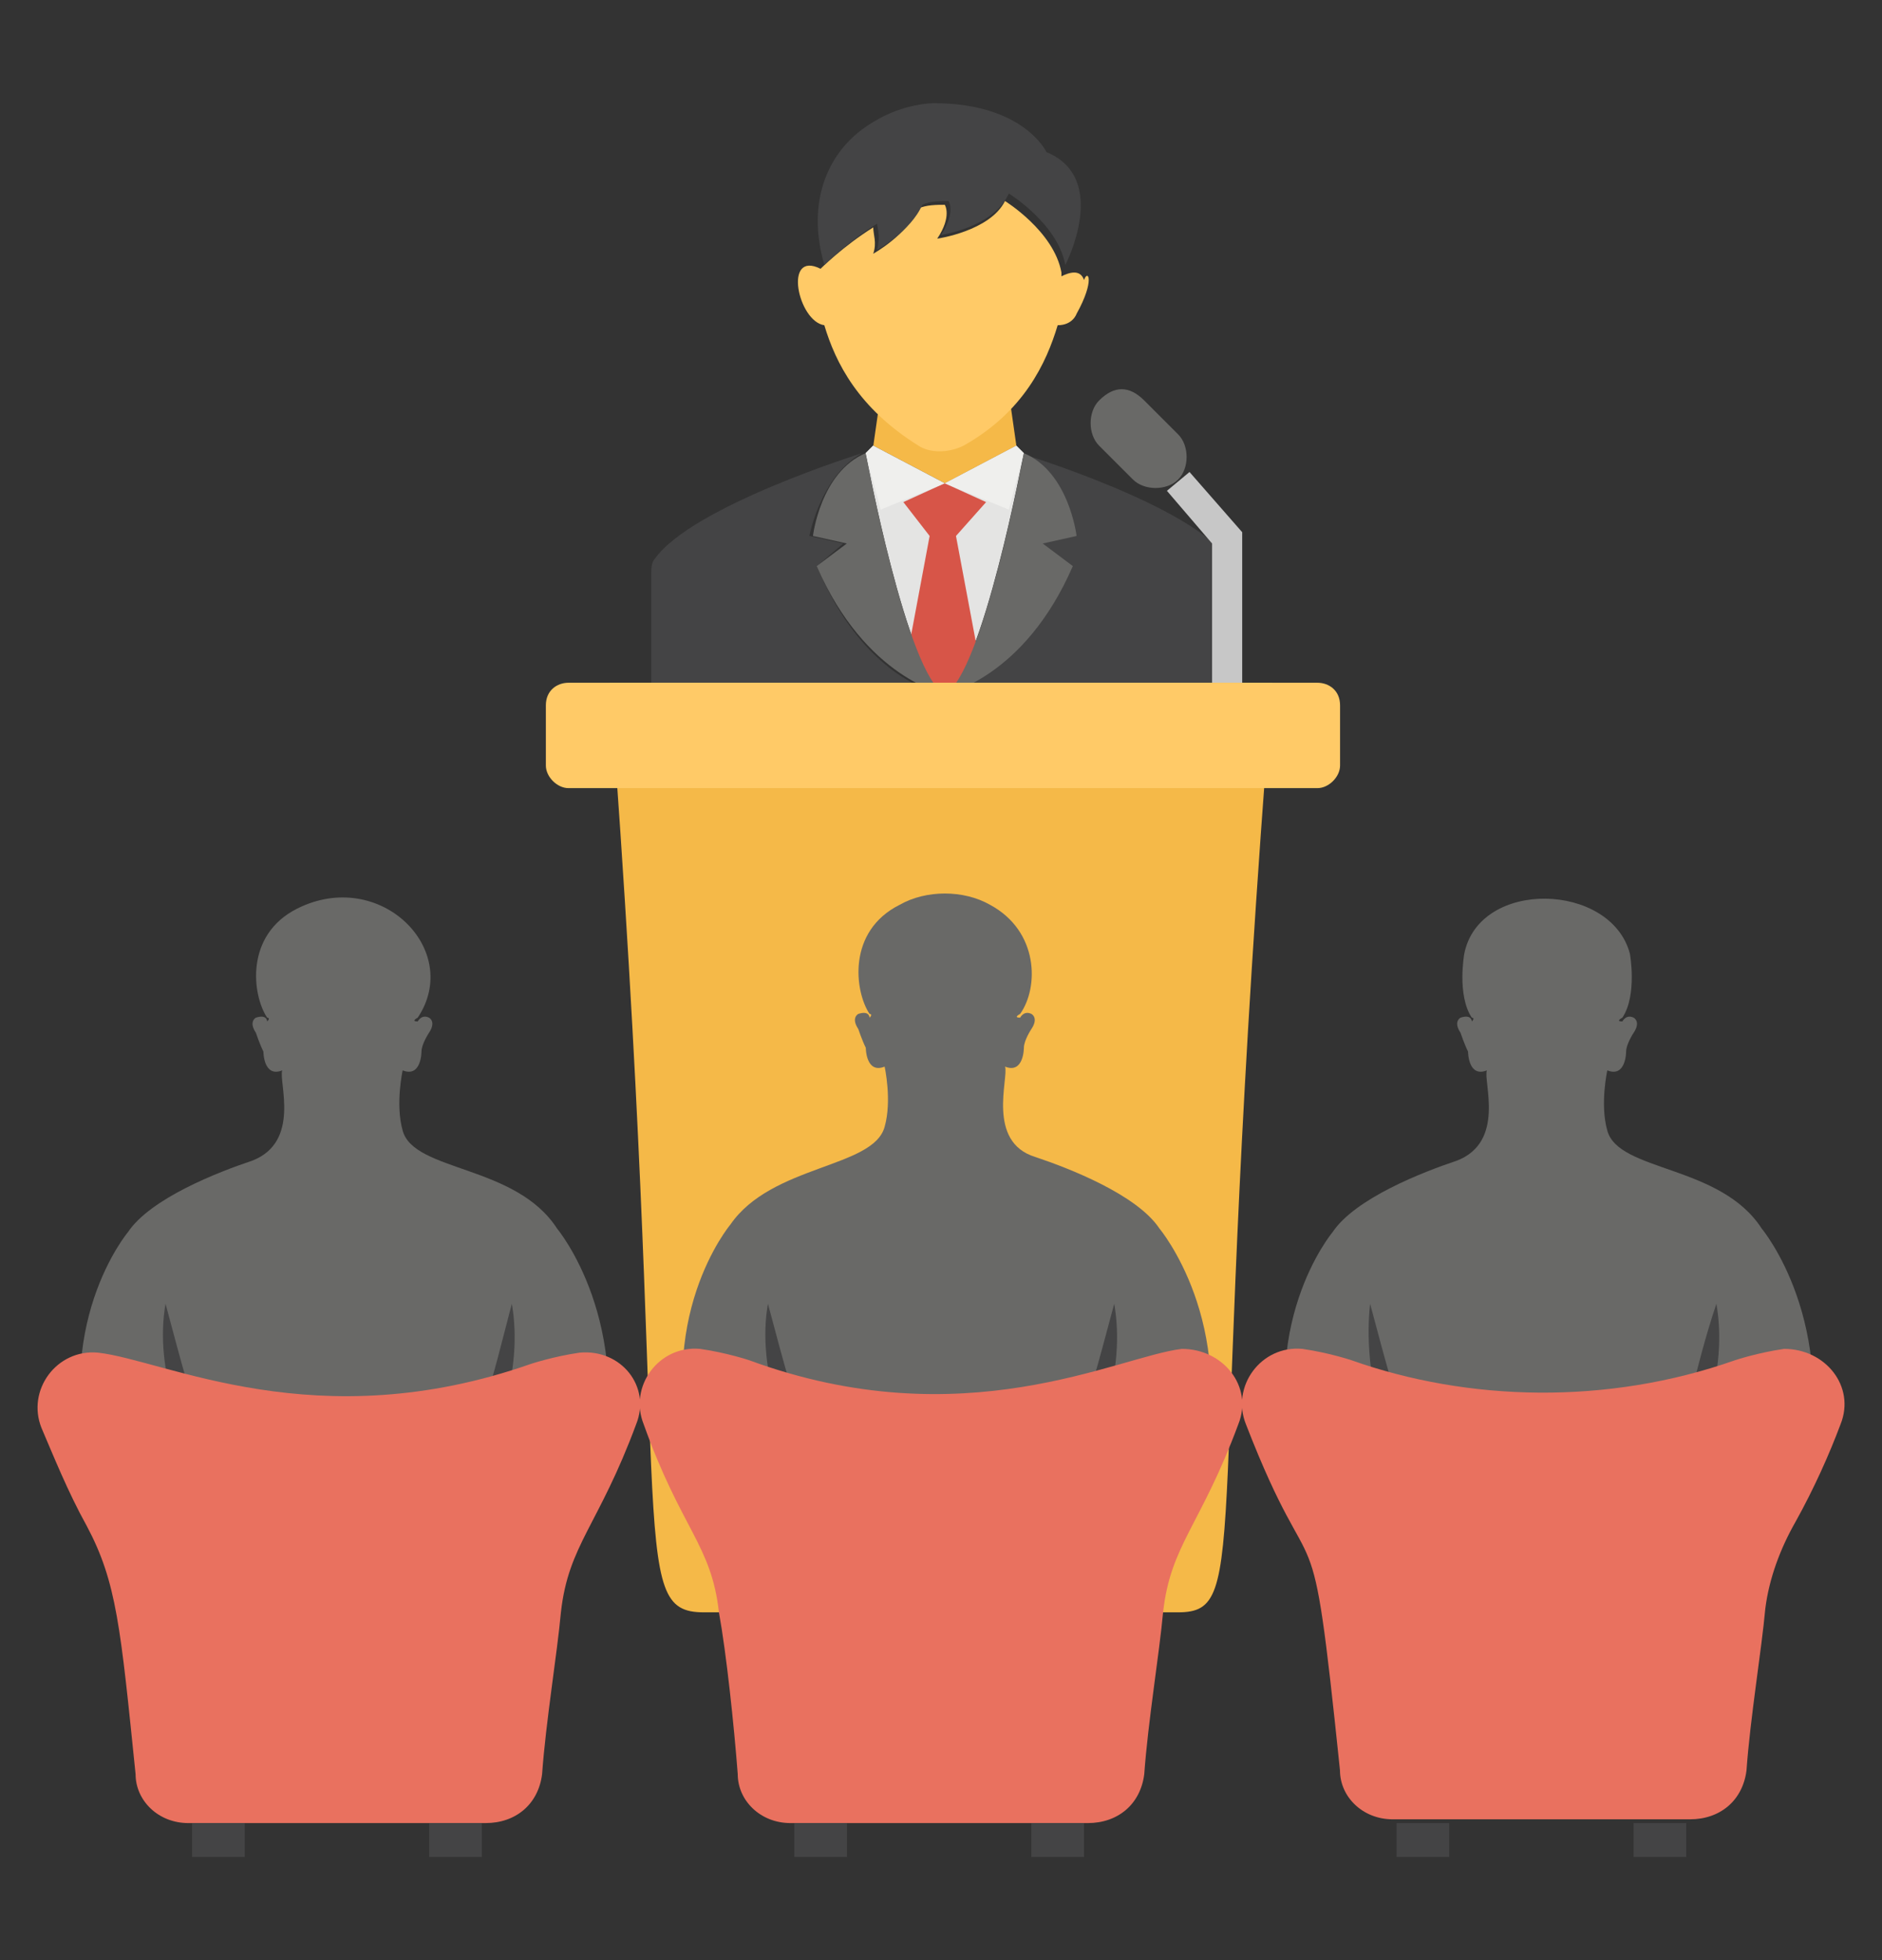
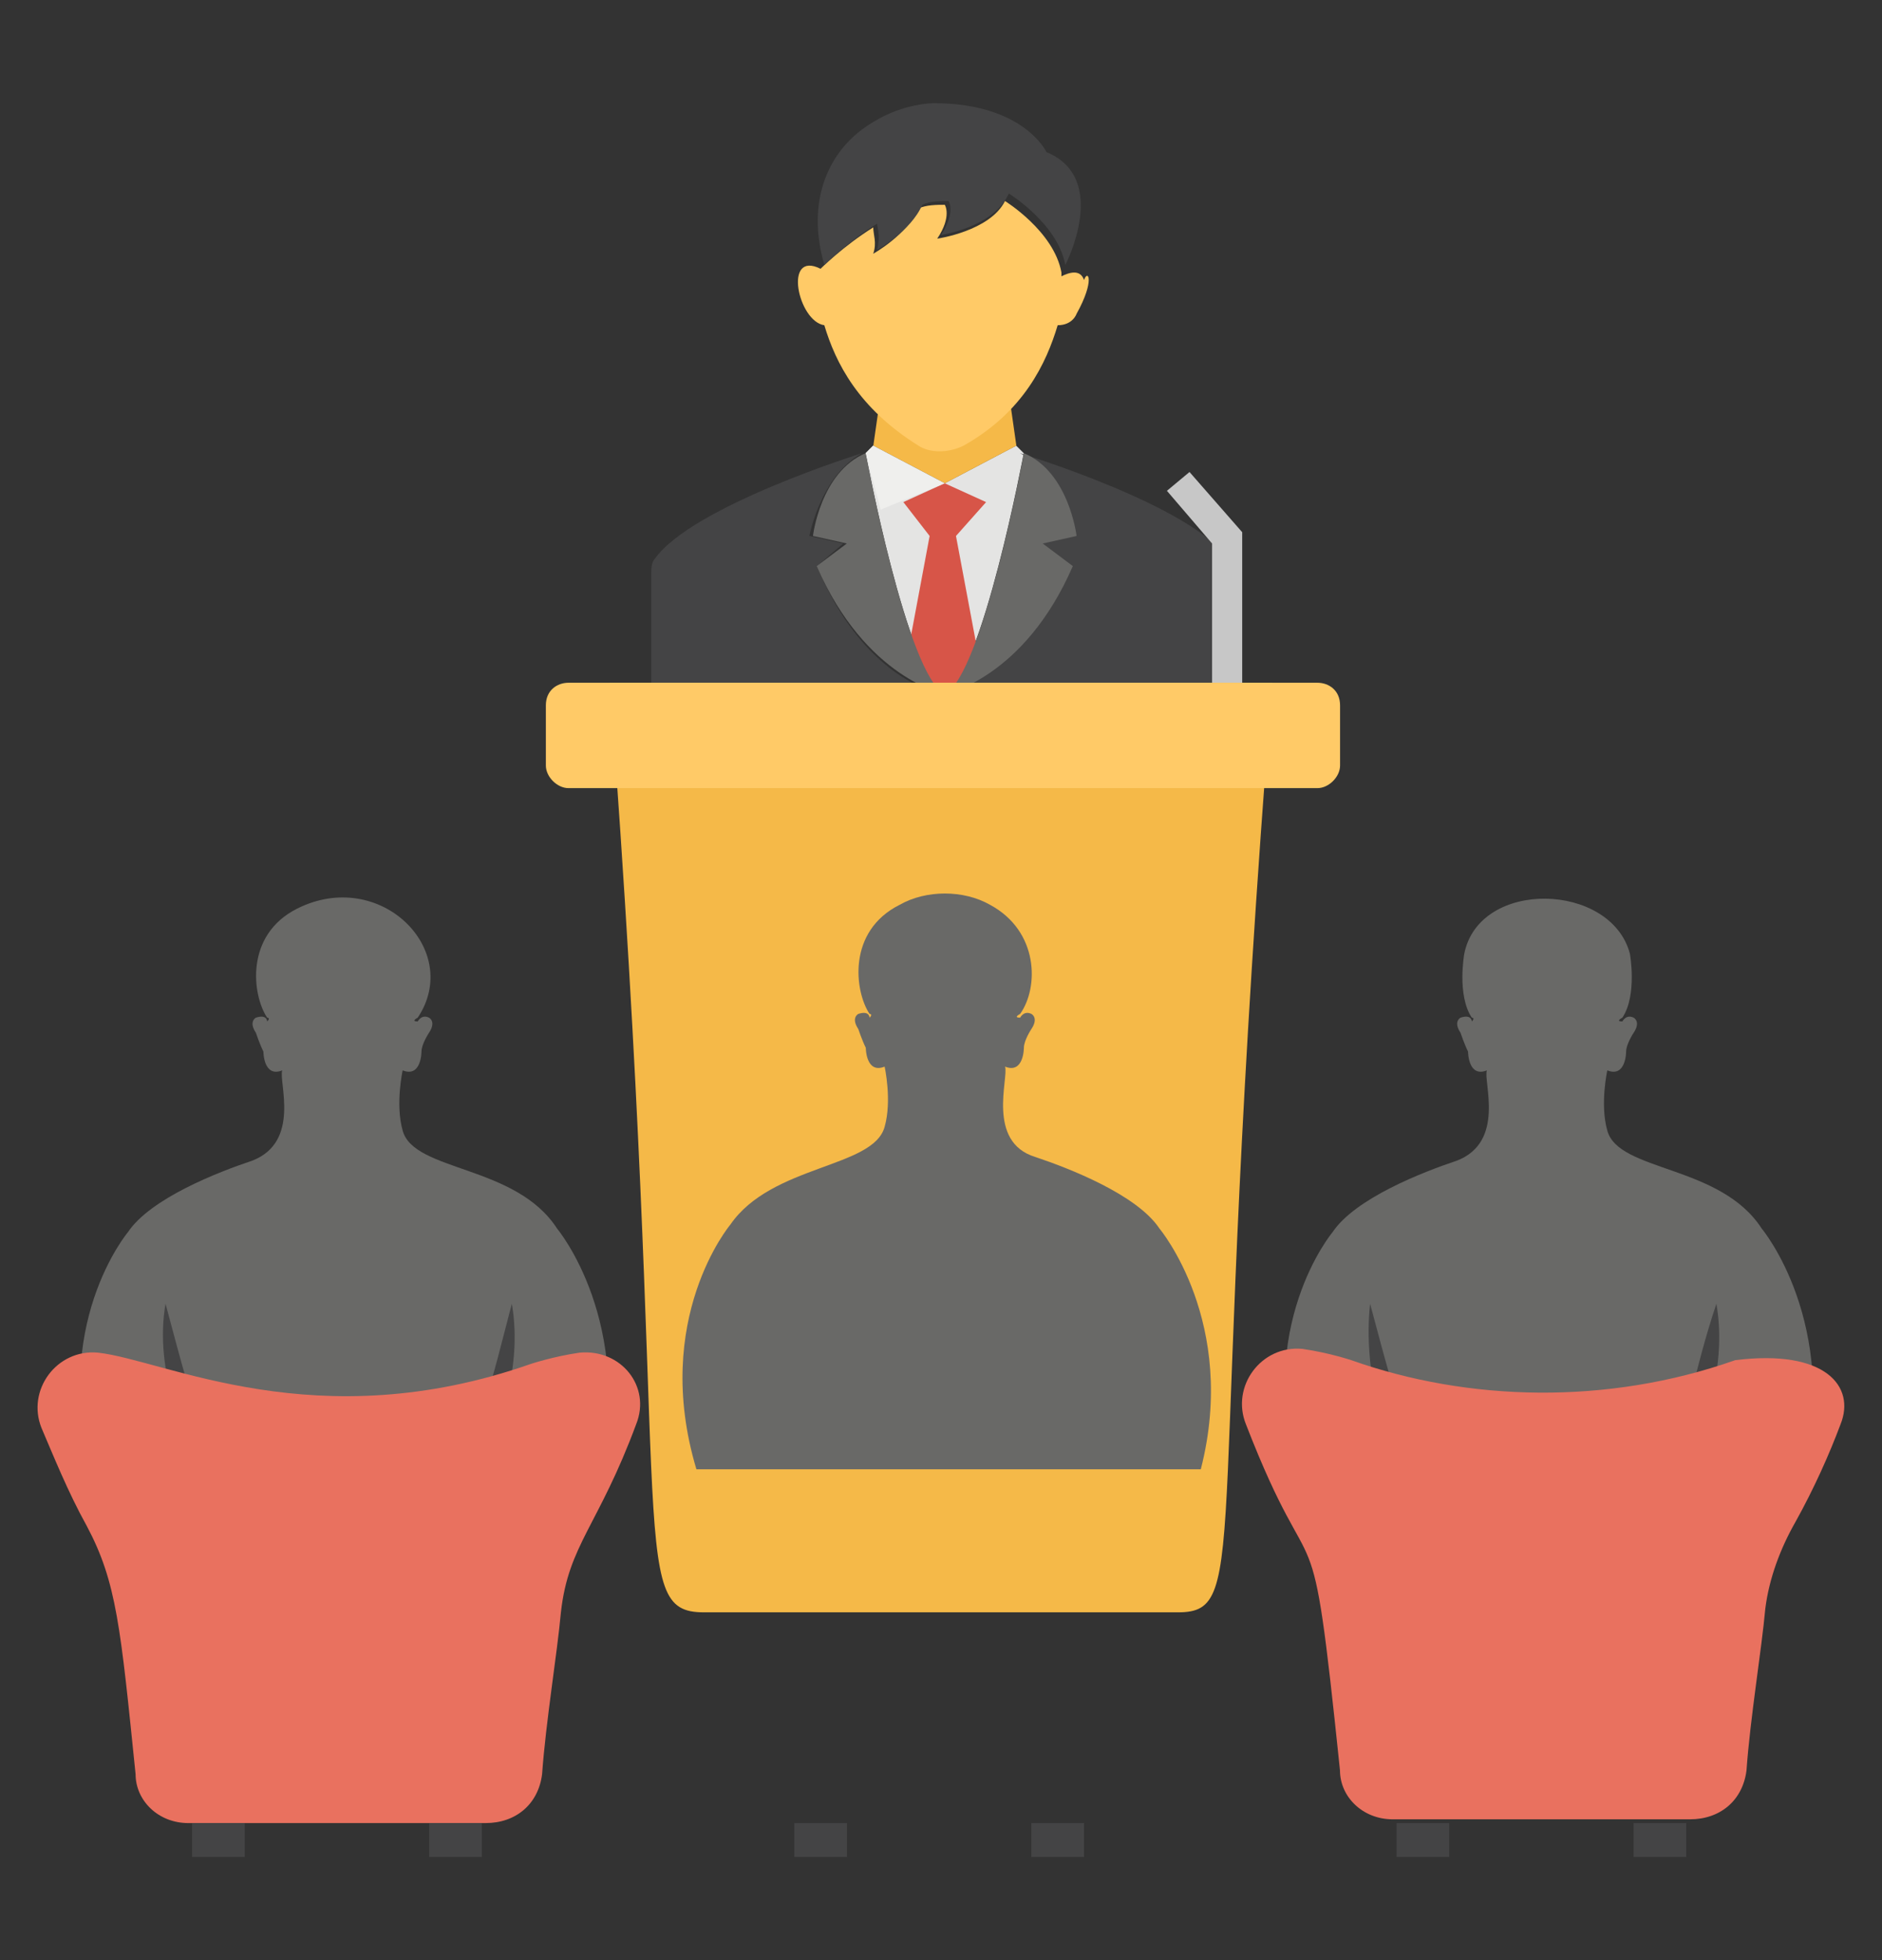
<svg xmlns="http://www.w3.org/2000/svg" width="24" height="25" viewBox="0 0 24 25" fill="none">
  <rect x="0" y="0" width="24" height="25" fill="#333333" stroke="none" />
  <path d="M12.959 5.684L12.047 6.164L11.135 5.684L11.039 5.78C11.039 5.78 11.567 8.612 12.047 8.852C12.527 8.612 13.055 5.78 13.055 5.78L12.959 5.684Z" fill="#E4E4E3" />
  <path d="M15.744 7.316V8.852H12C12.048 8.852 13.008 8.66 13.632 7.22L13.248 6.932L13.68 6.836C13.68 6.836 13.584 6.068 13.008 5.78C13.008 5.78 15.216 6.452 15.648 7.124C15.744 7.172 15.744 7.268 15.744 7.316Z" fill="#444445" />
  <path d="M12.049 8.852H8.305V7.316C8.305 7.268 8.305 7.172 8.353 7.124C8.833 6.452 10.993 5.78 10.993 5.78C10.465 6.068 10.321 6.836 10.321 6.836L10.753 6.932L10.417 7.22C10.993 8.612 11.905 8.852 12.049 8.852Z" fill="#444445" />
  <path d="M12.479 8.372V8.42L12.431 8.516L12.191 8.756L12.047 8.852C12.047 8.852 11.903 8.756 11.855 8.756C11.855 8.756 11.664 8.516 11.568 8.42V8.372L11.855 6.836L11.52 6.404L12.047 6.164L12.575 6.404L12.191 6.836L12.479 8.372Z" fill="#D75548" />
  <path d="M12.961 5.684L12.049 6.164L11.137 5.684L11.233 5.012H12.865L12.961 5.684Z" fill="#F5B948" />
  <path d="M13.728 4.004C13.728 4.004 13.68 4.148 13.488 4.148C13.344 4.628 13.056 5.252 12.288 5.684C12.096 5.78 11.856 5.78 11.712 5.684C10.944 5.204 10.656 4.628 10.512 4.148C10.176 4.1 9.984 3.188 10.464 3.428C10.464 3.428 10.752 3.14 11.136 2.9C11.136 2.996 11.184 3.092 11.136 3.236C11.136 3.236 11.568 2.996 11.712 2.66C11.808 2.612 11.952 2.612 12.048 2.612C12.048 2.612 12.144 2.756 11.952 3.044C11.952 3.044 12.624 2.948 12.816 2.564C12.816 2.564 13.44 2.948 13.536 3.476C13.536 3.476 13.536 3.476 13.536 3.524C13.632 3.476 13.776 3.428 13.824 3.572C13.872 3.428 13.968 3.572 13.728 4.004Z" fill="#FFCA67" />
  <path d="M13.345 1.94C13.345 1.94 13.057 1.316 11.905 1.316C11.905 1.316 11.521 1.316 11.137 1.556C10.561 1.892 10.273 2.564 10.513 3.38C10.513 3.38 10.801 3.092 11.185 2.852C11.185 2.9 11.233 2.996 11.185 3.188C11.185 3.188 11.617 2.948 11.761 2.612C11.857 2.564 12.001 2.564 12.097 2.564C12.097 2.564 12.193 2.708 12.001 2.996C12.001 2.996 12.673 2.9 12.865 2.468C12.865 2.468 13.489 2.852 13.585 3.38C13.585 3.38 14.161 2.276 13.345 1.94Z" fill="#444445" />
-   <path d="M12.961 5.684L12.049 6.164L12.865 6.5L13.057 5.78L12.961 5.684Z" fill="#EFEFED" />
  <path d="M11.135 5.684L11.039 5.78L11.231 6.5L12.047 6.164L11.135 5.684Z" fill="#EFEFED" />
  <path d="M11.039 5.78C10.463 6.02 10.367 6.836 10.367 6.836L10.799 6.932L10.415 7.22C11.039 8.66 12.047 8.852 12.047 8.852C11.567 8.612 11.039 5.78 11.039 5.78Z" fill="#696967" />
  <path d="M13.057 5.78C13.633 6.02 13.729 6.836 13.729 6.836L13.297 6.932L13.681 7.22C13.057 8.66 12.049 8.852 12.049 8.852C12.529 8.612 13.057 5.78 13.057 5.78Z" fill="#696967" />
  <path d="M15.841 8.804H15.457V6.932L14.881 6.26L15.169 6.02L15.841 6.788V8.804Z" fill="#C7C7C7" />
-   <path d="M14.592 5.108L15.024 5.54C15.168 5.684 15.168 5.972 15.024 6.116C14.88 6.26 14.592 6.26 14.448 6.116L14.016 5.684C13.872 5.54 13.872 5.252 14.016 5.108C14.112 5.012 14.208 4.964 14.304 4.964C14.4 4.964 14.496 5.012 14.592 5.108Z" fill="#696967" />
  <path d="M16.223 8.708C15.359 19.652 15.983 20.564 15.023 20.564H8.975C7.967 20.564 8.591 19.508 7.775 8.708H16.223Z" fill="#F5B948" />
  <path d="M17.089 8.996V9.764C17.089 9.908 16.945 10.052 16.801 10.052H7.249C7.105 10.052 6.961 9.908 6.961 9.764V8.996C6.961 8.804 7.105 8.708 7.249 8.708H16.801C16.945 8.708 17.089 8.804 17.089 8.996Z" fill="#FFCA67" />
  <path d="M22.465 15.668C21.937 14.852 20.641 14.948 20.497 14.42C20.401 14.084 20.497 13.652 20.497 13.652C20.737 13.748 20.737 13.412 20.737 13.412C20.737 13.316 20.833 13.172 20.833 13.172C20.929 13.028 20.833 12.98 20.833 12.98C20.737 12.932 20.689 13.028 20.689 13.028C20.593 13.028 20.689 12.98 20.689 12.98C20.881 12.692 20.785 12.164 20.785 12.164C20.545 11.252 18.865 11.204 18.673 12.164C18.673 12.164 18.577 12.692 18.769 12.98C18.769 12.98 18.817 12.98 18.769 13.028C18.769 13.028 18.769 12.932 18.625 12.98C18.625 12.98 18.529 13.028 18.625 13.172C18.625 13.172 18.673 13.316 18.721 13.412C18.721 13.412 18.721 13.748 18.961 13.652C18.913 13.796 19.201 14.564 18.577 14.804C18.145 14.948 17.281 15.284 16.993 15.716C16.993 15.716 15.985 16.916 16.561 18.836C18.817 18.836 20.737 18.836 22.993 18.836C23.473 16.868 22.465 15.668 22.465 15.668Z" fill="#696967" />
  <path d="M21.888 16.628C22.032 17.444 21.744 18.5 21.072 18.98C21.12 18.884 21.408 18.356 21.552 17.828C21.648 17.444 21.744 17.06 21.888 16.628ZM17.472 16.628C17.904 18.26 17.952 18.308 18.288 18.98C17.952 18.692 17.712 18.308 17.568 17.876C17.472 17.54 17.424 17.06 17.472 16.628Z" fill="#444445" />
-   <path d="M23.472 18.164C23.328 18.548 23.136 18.98 22.896 19.412C22.704 19.748 22.56 20.132 22.512 20.516C22.464 21.044 22.32 21.908 22.272 22.58C22.224 22.964 21.936 23.204 21.552 23.204H17.76C17.376 23.204 17.088 22.916 17.088 22.58C16.704 18.884 16.8 20.516 15.888 18.164C15.696 17.684 16.08 17.156 16.608 17.204C16.944 17.252 17.232 17.348 17.232 17.348C18.72 17.876 20.496 17.924 22.128 17.348C22.128 17.348 22.416 17.252 22.752 17.204C23.28 17.204 23.664 17.684 23.472 18.164Z" fill="#E9715F" />
+   <path d="M23.472 18.164C23.328 18.548 23.136 18.98 22.896 19.412C22.704 19.748 22.56 20.132 22.512 20.516C22.464 21.044 22.32 21.908 22.272 22.58C22.224 22.964 21.936 23.204 21.552 23.204H17.76C17.376 23.204 17.088 22.916 17.088 22.58C16.704 18.884 16.8 20.516 15.888 18.164C15.696 17.684 16.08 17.156 16.608 17.204C16.944 17.252 17.232 17.348 17.232 17.348C18.72 17.876 20.496 17.924 22.128 17.348C23.28 17.204 23.664 17.684 23.472 18.164Z" fill="#E9715F" />
  <path d="M18.481 23.252H17.809V23.684H18.481V23.252Z" fill="#444445" />
  <path d="M21.504 23.252H20.832V23.684H21.504V23.252Z" fill="#444445" />
  <path d="M14.785 15.668C14.497 15.236 13.633 14.9 13.201 14.756C12.577 14.564 12.865 13.748 12.817 13.604C13.057 13.7 13.057 13.364 13.057 13.364C13.057 13.268 13.153 13.124 13.153 13.124C13.249 12.98 13.153 12.932 13.153 12.932C13.057 12.884 13.009 12.98 13.009 12.98C12.913 12.98 13.009 12.932 13.009 12.932C13.249 12.596 13.249 11.876 12.625 11.54C12.289 11.348 11.809 11.348 11.473 11.54C10.801 11.876 10.897 12.644 11.089 12.932C11.089 12.932 11.137 12.932 11.089 12.98C11.089 12.98 11.089 12.884 10.945 12.932C10.945 12.932 10.849 12.98 10.945 13.124C10.945 13.124 10.993 13.268 11.041 13.364C11.041 13.364 11.041 13.7 11.281 13.604C11.281 13.604 11.377 14.036 11.281 14.372C11.137 14.9 9.841 14.852 9.313 15.62C9.313 15.62 8.305 16.82 8.881 18.74C11.137 18.74 13.057 18.74 15.313 18.74C15.793 16.868 14.785 15.668 14.785 15.668Z" fill="#696967" />
-   <path d="M14.209 16.628C14.353 17.444 14.065 18.5 13.393 18.98C13.729 18.308 13.777 18.26 14.209 16.628ZM9.793 16.628C10.225 18.26 10.273 18.308 10.609 18.98C9.985 18.5 9.649 17.444 9.793 16.628Z" fill="#444445" />
-   <path d="M15.792 18.164C15.312 19.46 14.928 19.7 14.832 20.564C14.784 21.092 14.64 21.956 14.592 22.628C14.544 23.012 14.256 23.252 13.872 23.252H10.08C9.696 23.252 9.408 22.964 9.408 22.628C9.36 22.004 9.264 21.092 9.168 20.564C9.072 19.7 8.688 19.508 8.208 18.164C8.016 17.684 8.4 17.156 8.928 17.204C9.264 17.252 9.552 17.348 9.552 17.348C12.288 18.356 14.256 17.3 15.072 17.204C15.6 17.204 15.984 17.684 15.792 18.164Z" fill="#E9715F" />
  <path d="M10.801 23.252H10.129V23.684H10.801V23.252Z" fill="#444445" />
  <path d="M13.824 23.252H13.152V23.684H13.824V23.252Z" fill="#444445" />
  <path d="M7.103 15.668C6.575 14.852 5.279 14.948 5.135 14.42C5.039 14.084 5.135 13.652 5.135 13.652C5.375 13.748 5.375 13.412 5.375 13.412C5.375 13.316 5.471 13.172 5.471 13.172C5.567 13.028 5.471 12.98 5.471 12.98C5.375 12.932 5.327 13.028 5.327 13.028C5.231 13.028 5.327 12.98 5.327 12.98C5.903 12.116 4.847 11.06 3.791 11.588C3.119 11.924 3.215 12.692 3.407 12.98C3.407 12.98 3.455 12.98 3.407 13.028C3.407 13.028 3.407 12.932 3.263 12.98C3.263 12.98 3.167 13.028 3.263 13.172C3.263 13.172 3.311 13.316 3.359 13.412C3.359 13.412 3.359 13.748 3.599 13.652C3.551 13.796 3.839 14.564 3.215 14.804C2.783 14.948 1.919 15.284 1.631 15.716C1.631 15.716 0.623 16.916 1.199 18.836C3.455 18.836 5.375 18.836 7.631 18.836C8.111 16.868 7.103 15.668 7.103 15.668Z" fill="#696967" />
  <path d="M6.527 16.628C6.671 17.444 6.383 18.5 5.711 18.98C6.191 18.02 6.239 17.732 6.527 16.628ZM2.111 16.628C2.543 18.26 2.591 18.308 2.927 18.98C2.303 18.5 1.967 17.444 2.111 16.628Z" fill="#444445" />
  <path d="M8.113 18.164C7.633 19.46 7.249 19.7 7.153 20.564C7.105 21.092 6.961 21.956 6.913 22.628C6.865 23.012 6.577 23.252 6.193 23.252H2.401C2.017 23.252 1.729 22.964 1.729 22.628C1.537 20.756 1.489 20.18 1.105 19.46C0.865 19.028 0.673 18.548 0.529 18.212C0.337 17.732 0.721 17.204 1.249 17.252C2.113 17.348 4.033 18.356 6.769 17.396C6.769 17.396 7.057 17.3 7.393 17.252C7.921 17.204 8.305 17.684 8.113 18.164Z" fill="#E9715F" />
  <path d="M3.121 23.252H2.449V23.684H3.121V23.252Z" fill="#444445" />
  <path d="M6.145 23.252H5.473V23.684H6.145V23.252Z" fill="#444445" />
</svg>